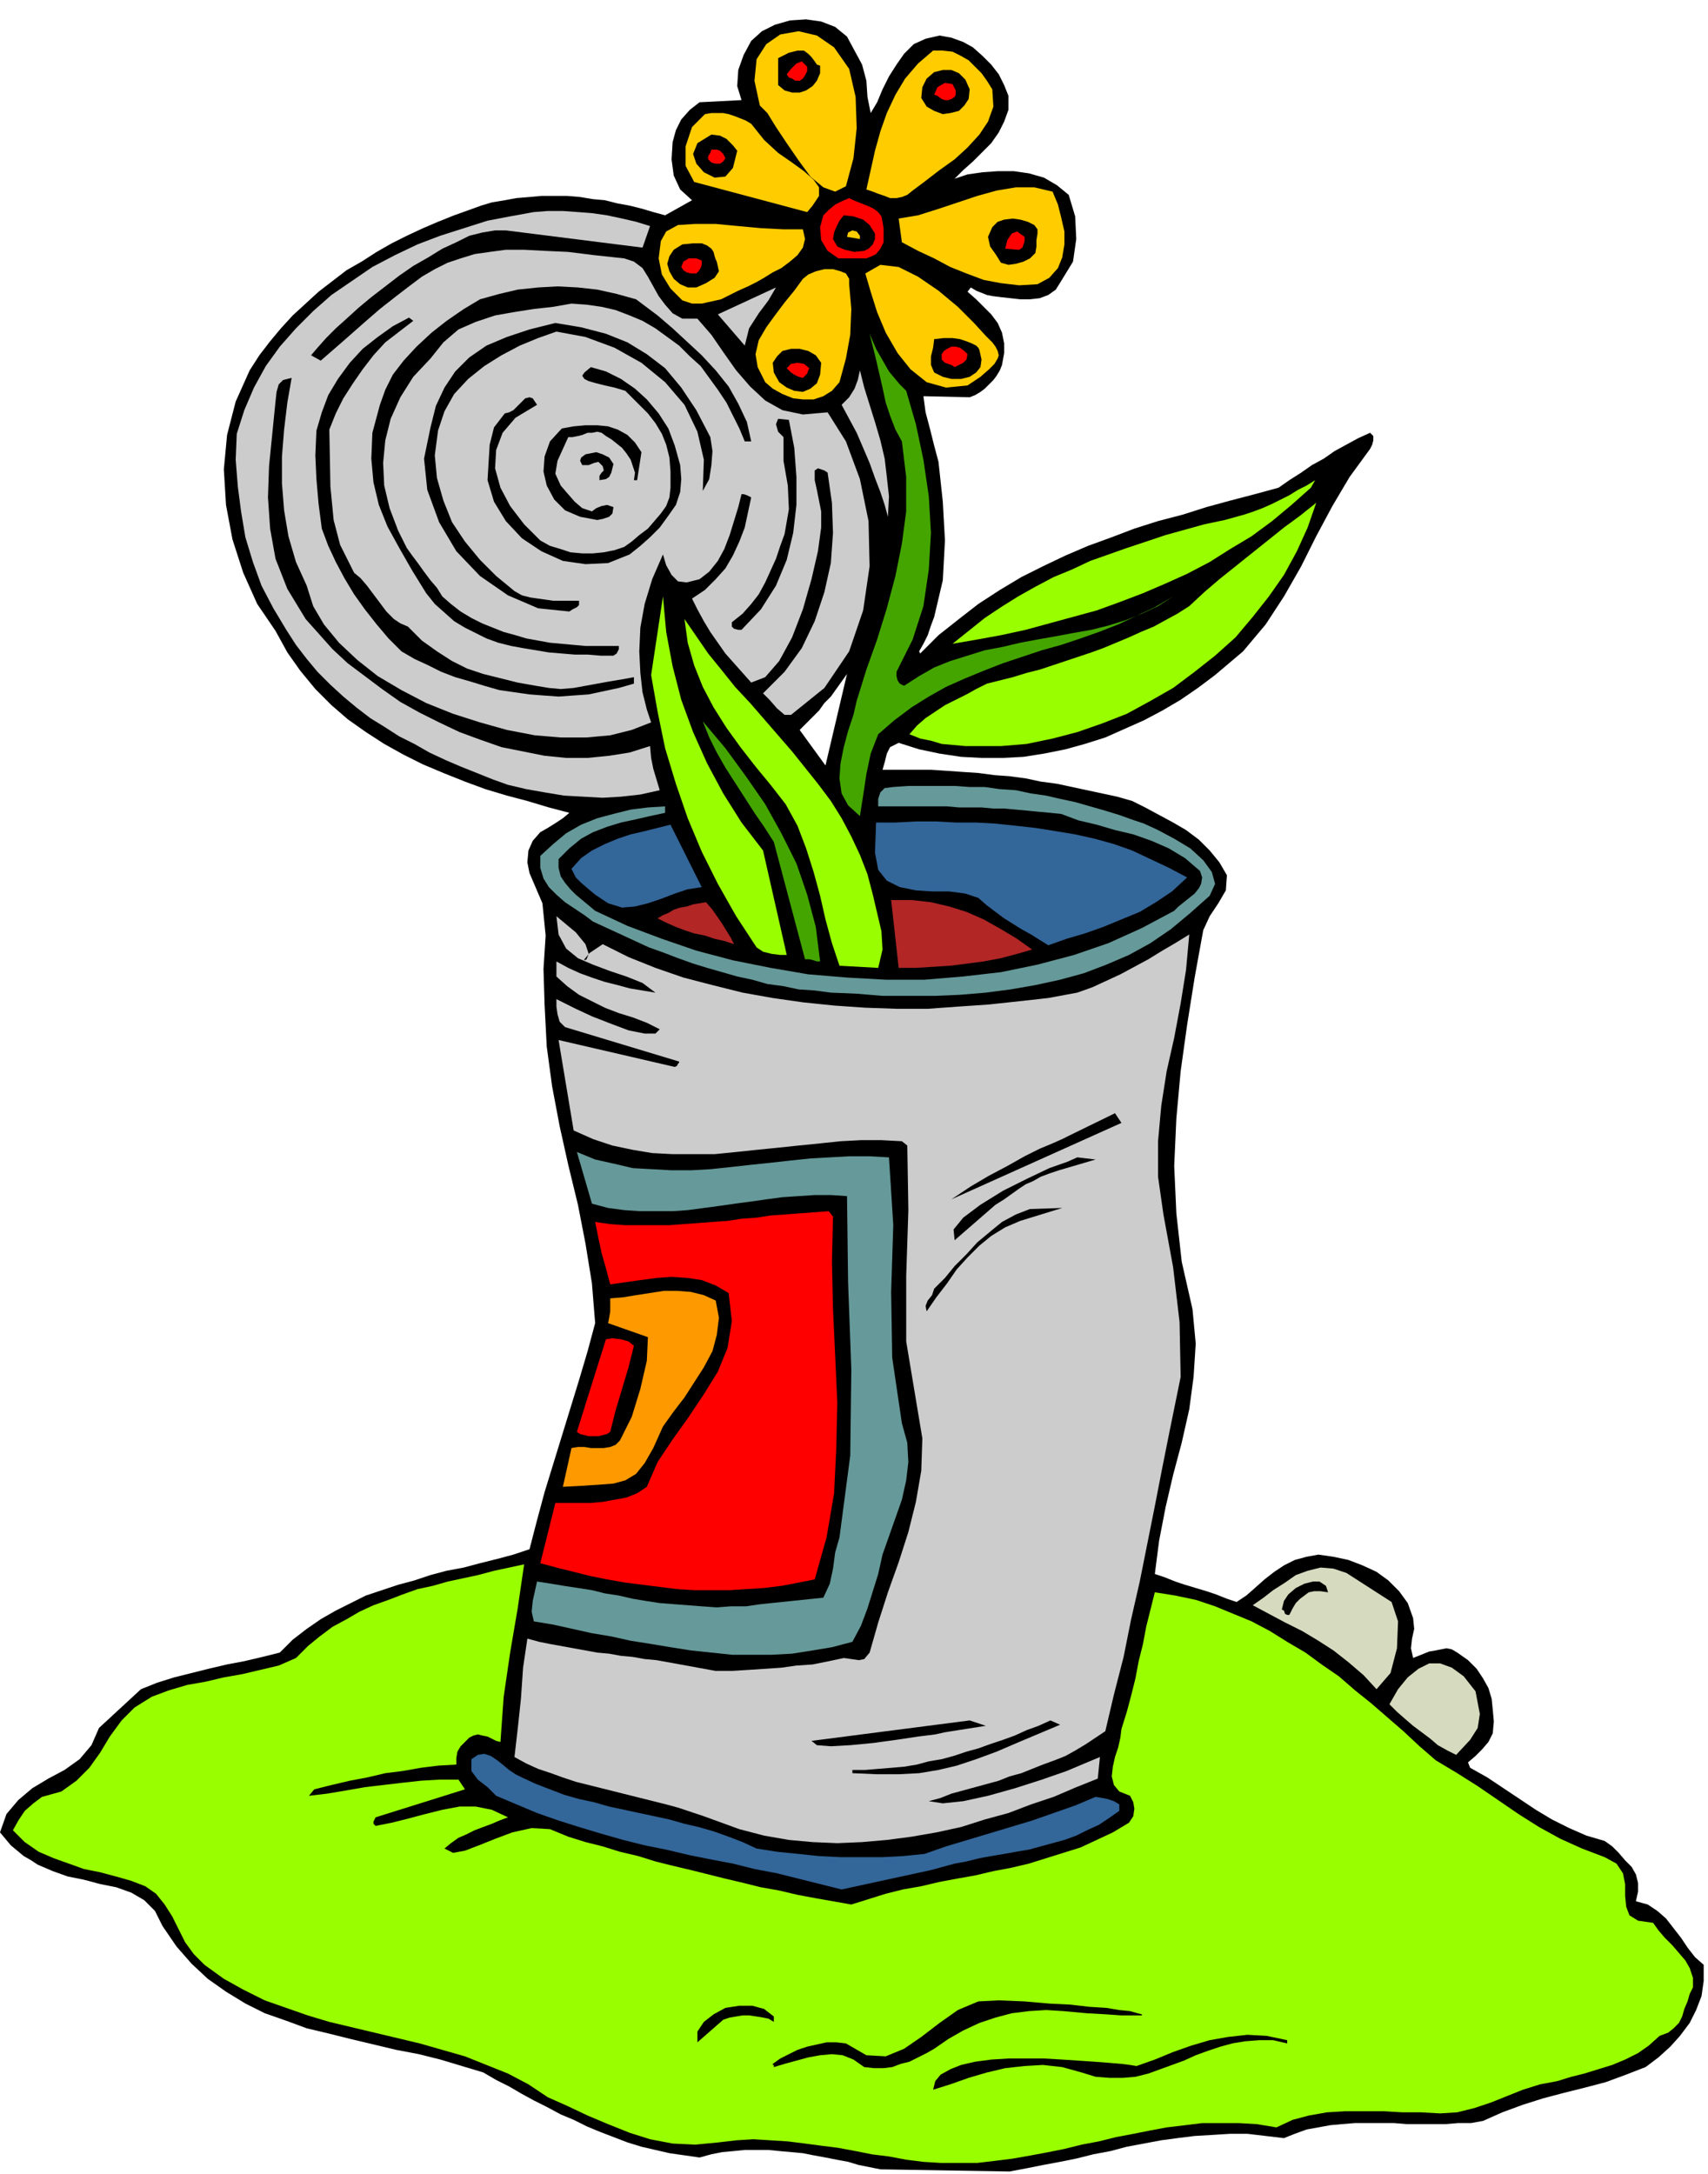
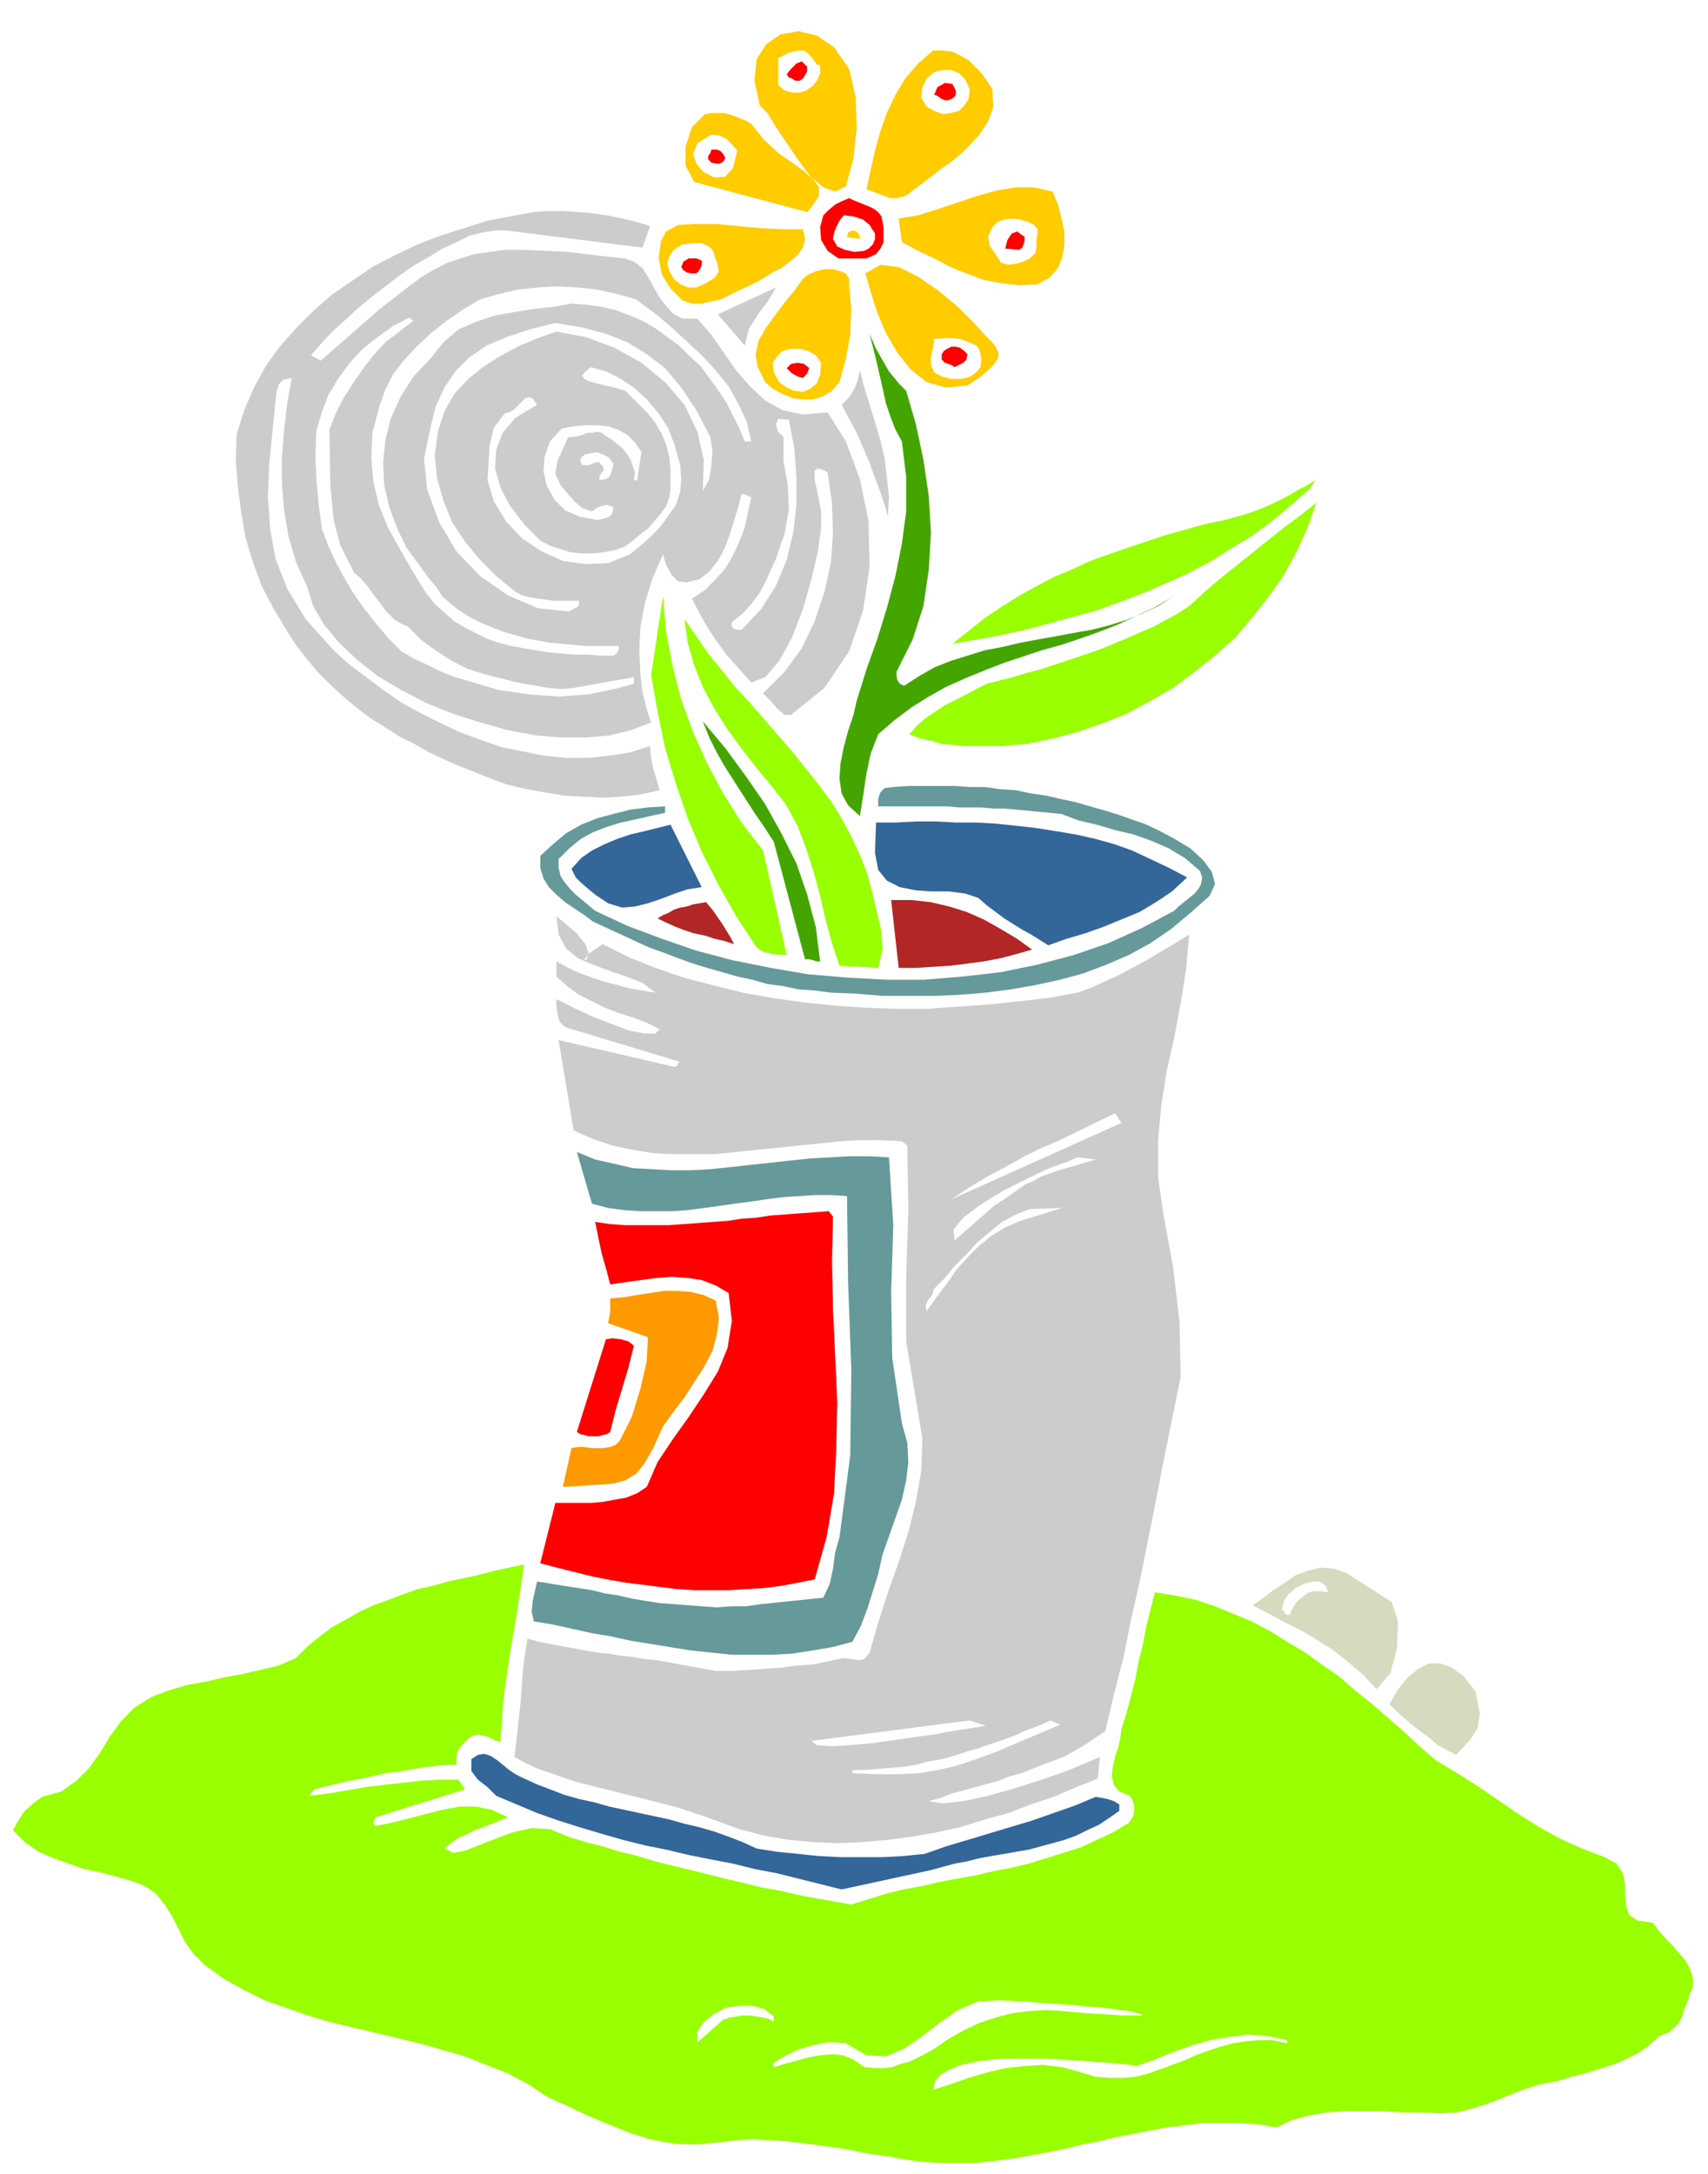
<svg xmlns="http://www.w3.org/2000/svg" fill-rule="evenodd" height="2.019in" preserveAspectRatio="none" stroke-linecap="round" viewBox="0 0 1587 2019" width="1.587in">
  <style>.pen1{stroke:none}.brush3{fill:red}.brush6{fill:#9f0}</style>
-   <path class="pen1" d="m794 47 7 13 4 15 1 15 3 15 6-10 5-12 6-12 7-11 7-10 9-9 11-5 13-3 11 2 11 4 9 5 9 8 8 8 7 9 5 10 4 10v13l-4 11-5 10-7 10-8 8-9 9-9 8-8 8 12-4 14-2 14-1h15l14 2 14 4 12 7 11 9 6 20 1 21-3 21-11 18-5 8-7 5-8 3-9 1h-9l-9-1-9-1-8-1-5-1-5-2-5-2-5-3-3 4 8 7 7 7 7 7 6 8 4 9 2 10v9l-2 11-2 5-3 5-3 4-4 4-4 4-4 3-5 3-5 2-43-1 2 15 4 15 4 16 4 15 4 37 2 36-2 37-8 34-3 8-3 9-4 8-4 7 1 2 17-17 19-15 18-14 20-13 20-12 20-10 21-10 21-9 22-8 21-8 22-7 23-6 22-7 22-6 23-6 22-6 10-7 11-7 10-7 11-6 10-7 11-6 11-6 11-5 3 3v4l-1 4-2 4-19 26-16 27-15 28-14 28-16 28-17 26-21 25-26 22-16 12-16 11-17 10-17 9-18 8-18 8-19 6-18 5-20 4-19 3-19 1h-20l-19-1-20-3-19-4-19-6-8 4-3 6-2 8-2 7h45l15 1 14 1 15 1 15 2 14 1 15 2 14 3 15 2 14 3 14 3 14 3 14 3 14 4 12 6 13 7 13 7 12 7 12 9 10 10 9 11 7 12-1 14-7 12-8 12-6 13-8 44-7 44-6 43-4 44-2 44 2 44 5 45 10 44 3 32-2 31-4 30-7 31-8 30-7 30-6 31-4 31 9 3 10 4 9 3 10 3 10 3 9 3 10 4 9 3 9-6 8-7 9-8 9-7 9-6 10-5 11-3 11-2 14 2 14 3 13 5 13 6 11 8 10 10 8 11 5 14 1 10-2 9-1 9 2 9 5-2 5-2 5-2 6-1 5-1 5-1 5 1 5 3 10 7 8 8 6 9 5 9 3 10 1 10 1 11-1 11-4 8-6 7-6 6-7 6 2 5 16 9 15 10 15 10 15 10 15 9 16 8 16 7 17 5 7 5 6 6 6 7 6 6 4 7 2 8v8l-2 9 11 3 9 6 8 7 7 9 7 9 6 9 7 9 8 7v15l-2 14-5 13-6 12-9 12-9 10-11 10-12 9-18 7-19 7-19 5-20 5-19 5-19 6-19 7-18 8-11 2h-12l-12 1h-36l-12-1h-36l-12 1-11 1-11 2-11 2-11 4-10 4-17-2-17-2h-16l-16 1-17 1-16 2-15 2-16 3-16 3-15 4-16 3-16 4-15 3-16 3-15 3-16 3-120-2-10-2-10-2-10-3-11-2-10-2-11-2-10-2-11-1-11-1-10-1h-22l-10 1-11 1-10 2-11 3-14-2-14-2-13-3-13-3-13-4-13-5-13-5-12-5-12-6-12-5-13-7-12-6-11-6-12-7-12-6-12-7-20-6-20-6-20-5-21-4-21-5-21-5-20-5-21-5-19-7-20-7-18-9-18-11-17-12-15-14-14-16-13-19-7-14-10-10-12-7-14-5-15-3-15-4-15-3-14-5-7-3-7-3-6-4-7-4-6-5-6-5-5-6-5-6 6-17 11-13 13-11 15-9 15-8 14-10 11-13 7-16 39-36 15-6 16-5 16-4 16-4 17-4 16-3 17-4 16-4 12-12 13-10 13-9 14-8 14-7 14-7 15-5 15-5 15-4 15-5 15-4 16-3 15-4 16-4 15-4 15-5 7-27 7-26 8-26 8-26 8-26 8-26 8-27 7-26-3-37-6-37-7-36-9-37-8-36-7-37-5-37-2-39-1-33 2-31-3-30-12-28-2-10 1-11 4-9 7-8 7-4 8-5 6-4 6-5-19-5-20-6-19-5-20-6-19-7-20-8-19-8-18-9-18-10-17-11-17-12-15-13-15-15-14-17-12-17-11-20-17-25-13-29-10-31-6-32-2-33 3-32 8-31 13-29 9-14 10-13 10-12 11-12 12-11 12-11 13-10 13-10 14-8 14-9 14-8 14-7 15-7 14-6 15-6 14-5 11-4 10-3 12-2 11-2 12-1 11-1h24l12 1 12 2 11 1 12 3 11 2 12 3 10 3 11 3 25-14-11-10-6-13-2-15 1-16 3-11 5-10 8-9 9-7 39-2-4-13 1-15 5-14 7-13 10-9 12-6 14-4 15-1 14 2 13 5 11 9 7 13zm-51 631 24 33 20-85-5 7-5 7-5 7-6 6-5 7-6 6-6 6-6 6z" style="fill:#000" />
  <path class="pen1 brush3" d="M750 62v4l-2 4-2 3-3 2h-4l-3-2-3-1-2-3 4-5 5-5 5-2 5 5zm138 22v4l-1 2-3 2-3 1h-3l-3-1-4-3-3-1 3-7 7-4 7 1 3 6zm-214 63-2 3-3 2h-4l-4-1-3-3v-3l2-3 1-3h5l3 1 3 3 2 4zm146 59 1 6v13l-3 6-4 5-4 2-5 2h-26l-10-7-6-10-1-12 3-11 5-5 6-5 6-3 7-3 4 2 5 2 5 2 5 2 4 2 4 3 3 4 1 5zm-7 11-5-8-6-5-9-3-9-1-4 5-3 6-2 5-1 6 4 7 7 3 9 2 9-1 4-2 4-4 2-5v-5zm139 3v4l-1 3-1 3-3 2-13-1 2-8 4-6 5-2 7 5zm-300 22v4l-1 3-2 3-2 2h-5l-4-1-3-2-2-3 2-5 5-3h7l5 2zm247 87-1 5-3 3-4 2-4 2-3-2-3-1-3-1-3-3v-5l2-3 3-2 4-2h4l4 1 4 3 3 3zm-147 13-1 2-1 3-2 2-2 2-4-1-4-2-3-2-4-4 4-4 6-1 6 1 5 4z" />
  <path class="pen1" d="m789 264 2 23-1 24-4 22-6 22-7 8-8 5-9 3h-10l-9-1-10-4-9-5-7-6-7-14-2-12 3-13 7-12 8-11 9-12 9-11 8-11 5-4 7-3 8-2h8l7 2 5 2 3 5v5zm-26 73-5-7-7-4-8-2h-8l-8 2-5 5-4 6 1 9 5 9 7 5 7 3 8 1 7-3 6-5 3-8 1-11zm-17-124h-18l-20-1-22-2-21-2h-19l-16 1-11 6-5 9-2 16 3 15 8 13 11 11 9 3h9l9-2 9-2 8-4 8-4 9-4 8-4 7-4 8-5 8-4 8-6 7-6 5-7 2-8-2-9zm-80 30 2 9-4 6-8 5-9 4h-8l-7-3-6-5-4-7-2-7 2-7 4-6 8-5 10-1h8l5 2 4 3 2 3 1 4 1 3 1 2zm89-52-5 6-105-28-8-15v-18l6-18 12-12 6-1h11l5 1 6 2 5 2 5 2 5 3 12 15 13 12 13 9 11 8 9 8 5 7v8l-6 9zm-70-51-4 16-7 8-10 1-10-5-7-8-3-9 4-10 13-8 8 1 6 3 6 6 4 5zm104-76 6 26 1 29-3 28-7 26-10 5-11-4-12-10-11-15-11-16-10-15-8-13-7-7-5-23 2-20 9-14 13-9 17-3 17 4 16 11 14 20zm-27-3-3-1-2-3-3-4-3-3-4-3h-6l-8 2-10 5v25l6 5 7 2h7l6-2 6-4 4-5 3-7v-7zm160 22 1 16-5 14-8 12-11 12-12 11-14 10-13 10-12 9-5 4-5 2-5 1h-6l-5-2-6-2-5-2-6-2 4-18 4-18 5-18 6-17 8-17 9-15 12-14 14-12h9l9 1 8 4 7 4 6 6 6 6 5 7 5 8zm-21 0-4-9-6-6-7-3h-8l-8 2-7 6-4 8-1 10 5 8 7 4 8 3 7-1 8-2 5-5 4-6 1-9zm63 181 11-6 8-9 4-10 2-12v-12l-3-13-3-12-5-12-17-4h-17l-18 3-18 5-18 6-18 6-19 6-18 3 3 22 15 8 15 7 15 8 15 6 16 6 16 3 17 2 17-1zm0-47-1 6v6l-1 6-5 5-6 3-7 2-7 1-7-2-5-8-5-7-2-9 4-9 5-5 6-2 8-1 7 1 7 2 6 3 3 4v4zm-42 101 3 4 2 4 1 4-1 3-3 5-5 5-8 7-12 8-20 2-18-5-15-12-12-15-11-19-8-19-6-19-5-17 14-8 17 2 18 9 19 13 18 15 15 15 11 12 6 6zm-12 7-1-2-2-2-4-2-5-2-6-2-7-1h-8l-9 1-1 8-2 8v8l3 7 8 4 8 2h9l8-2 6-4 4-5 1-7-2-9zM799 219v3l-12-2 1-4 4-2 4 1 3 4z" style="fill:#fc0" />
  <path class="pen1" d="m842 363 9 31 7 33 5 34 2 34-2 34-5 34-10 31-15 30v4l1 4 2 3 4 2 14-9 14-8 15-6 16-5 16-5 16-3 17-4 16-3 17-3 16-3 17-3 16-4 16-5 15-6 15-7 14-9-17 10-17 8-17 8-18 7-17 6-18 6-18 5-18 6-18 6-18 7-17 7-18 8-16 9-16 10-16 12-15 13-7 18-4 19-3 20-3 19-11-10-6-11-2-14 1-14 3-15 4-15 5-15 3-13 9-29 10-28 9-29 8-30 6-30 4-30v-32l-4-33-6-11-5-13-4-12-3-14-3-13-3-13-3-12-3-12 3 7 3 7 4 7 4 7 4 7 5 6 5 6 6 6zm-80 530h-3l-3-1-4-1h-4l-29-109-9-14-9-13-9-14-9-14-9-14-8-14-7-14-6-15 21 25 19 26 18 26 15 27 14 28 10 29 8 30 4 32z" style="fill:#44a500" />
  <path class="pen1 brush6" d="m1223 467-8 23-10 22-12 22-14 20-15 19-16 19-19 17-19 15-20 15-21 12-22 12-23 9-23 8-23 6-24 5-24 2h-33l-11-1-11-1-10-3-10-2-10-4 7-8 8-7 9-6 9-6 10-5 10-5 9-5 10-5 12-3 12-3 13-4 12-3 12-4 12-4 12-4 12-4 11-4 12-5 12-5 11-5 12-5 11-6 11-6 11-7 14-13 14-12 15-12 15-12 15-12 15-12 15-11 15-12zm-5-14 4-7-8 5-8 4-8 5-8 4-8 4-9 4-8 3-9 3-18 5-19 4-18 5-18 5-18 6-18 6-17 6-17 6-17 8-17 7-17 9-16 9-16 10-15 10-15 12-15 12 23-4 22-4 23-5 22-6 22-6 22-6 22-8 21-8 21-9 20-9 21-11 19-12 20-12 19-14 18-15 18-16zM709 790l22 97h-6l-8-1-8-2-6-4-19-29-17-30-15-30-13-31-11-32-10-33-7-34-6-34 11-73 3 33 6 32 8 31 11 30 13 29 15 28 17 27 20 26zm102 41-5-19-7-18-8-17-9-17-10-16-12-16-12-15-12-15-13-15-13-15-13-15-14-15-12-15-13-16-11-16-11-16 3 22 6 21 8 20 10 19 12 19 13 18 14 18 14 17 14 18 11 20 8 21 7 22 6 22 5 22 6 22 7 21 36 2 4-17-1-17-4-17-4-17z" />
  <path class="pen1" d="m1054 762 9 3 13 6 15 8 15 9 12 11 8 11 3 11-5 11-18 16-18 15-19 13-20 11-21 9-21 8-22 6-23 5-23 4-23 3-24 2-23 1h-49l-24-2-24-1-15-2-15-1-14-3-15-2-14-4-14-3-14-4-14-4-13-4-14-5-13-5-14-5-13-6-13-6-13-6-13-6-8-6-9-6-9-6-8-7-7-7-5-8-3-10v-11l12-11 12-10 14-8 15-6 15-4 16-4 16-2 16-1v6l-14 3-13 3-14 3-13 4-13 5-11 6-11 9-10 10v8l2 8 4 6 5 6 5 5 6 5 6 5 6 5 30 14 32 12 32 11 34 9 35 7 35 6 36 3 36 2h36l36-3 35-4 34-7 34-9 32-11 31-14 30-16 4-4 5-4 5-4 5-4 4-5 2-4 1-6-2-6-14-12-15-9-16-7-17-6-17-4-17-5-17-4-16-6-10-1-11-1-10-1-11-1-11-1h-10l-11-1h-21l-11-1h-64v-7l2-6 4-4 8-1 14-1h43l14 1h14l14 2 15 1 14 3 14 2 13 3 14 3 14 4 14 4 13 4 14 5zm-228 313 4 63-2 62 1 61 9 61 5 18 1 18-2 17-4 18-6 17-6 17-6 17-4 18-5 16-5 16-6 16-8 15-19 5-18 3-19 3-19 1h-37l-19-2-19-2-19-3-18-3-19-3-18-4-18-3-18-4-18-4-18-3-2-9 1-10 2-9 2-9 13 2 12 2 13 2 13 2 12 3 13 2 13 3 12 2 13 2 13 1 13 1 13 1 14 1 13-1h14l14-2 58-6 6-13 3-14 2-15 4-14 10-76 1-80-3-81-1-80-15-1h-15l-15 1-15 1-15 2-14 2-15 2-14 2-15 2-15 2-14 1h-30l-15-1-15-2-15-4-14-48 17 7 18 4 17 4 18 1 18 1h18l18-1 19-2 18-2 19-2 18-2 19-2 18-1 18-1h19l18 1z" style="fill:#699" />
  <path class="pen1" d="m1103 815-14 13-15 10-15 9-17 7-17 7-17 6-17 5-17 6-8-5-8-5-9-5-8-5-8-5-8-6-8-6-8-7-12-4-15-2h-16l-15-1-15-3-12-6-8-10-3-16 1-28h18l19-1h19l18 1h19l18 1 19 2 18 2 19 3 18 3 18 4 18 5 17 6 17 8 17 8 17 9zm-451 9-13 2-12 4-13 5-12 4-12 3-12 1-13-4-12-8-6-5-7-6-5-5-4-8 9-10 10-7 12-6 12-5 12-4 13-3 12-3 12-3 29 58zm51 893 19 3 20 2 19 2 20 1h39l19-1 20-2 20-7 20-6 20-6 20-6 20-6 20-7 20-7 19-8 6 1 5 1 6 2 5 3v6l-10 7-9 6-11 5-10 5-11 4-11 3-11 3-11 3-12 2-11 2-12 2-11 2-12 3-11 2-11 3-11 3-83 18-20-5-20-5-20-5-21-4-20-5-21-4-20-4-21-5-20-4-20-5-21-6-20-6-19-6-20-7-19-8-19-8-8-8-9-7-6-8v-11l6-4 6-1 6 2 6 4 5 4 6 5 6 4 6 3 13 6 13 5 13 5 14 4 14 3 14 4 14 3 14 3 14 3 14 3 14 4 13 3 14 4 14 5 13 5 13 6z" style="fill:#369" />
  <path class="pen1" d="m959 882-14 4-15 4-16 3-15 2-16 2-16 1-16 1h-16l-7-63h19l18 2 17 4 16 5 16 7 16 9 15 9 14 10zm-277-5-9-3-9-2-9-3-10-2-9-3-8-3-9-4-8-4 5-3 5-2 5-3 6-2 6-1 6-2 6-1 6-1 6 7 9 13 8 13 3 6z" style="fill:#b22626" />
  <path class="pen1" d="m560 877 24 12 25 10 26 9 27 7 28 7 28 5 28 4 29 3 29 2 29 1h29l28-2 29-2 28-3 27-3 27-5 14-5 13-6 13-6 13-7 13-7 13-8 12-7 13-8-3 33-5 31-6 32-7 31-5 32-3 33v33l5 35 9 49 6 51 1 51-10 49-7 35-7 36-7 35-7 35-8 35-7 35-9 35-8 34-9 6-9 6-10 6-9 5-10 4-11 4-10 4-10 4-11 3-10 4-11 3-11 3-11 3-11 3-10 4-11 3 13 2 19-2 23-5 25-7 25-8 23-8 19-8 12-5-2 20-20 8-21 9-21 7-21 8-22 6-22 7-23 5-23 4-23 3-23 2-23 1-23-1-22-2-23-4-23-6-22-8-11-4-12-4-12-4-11-3-12-3-12-3-12-3-12-3-12-3-12-3-12-3-12-4-11-4-12-4-11-5-11-6 3-26 3-28 2-29 4-27 11 3 10 2 11 2 11 2 11 2 11 2 11 1 11 2 11 1 11 2 11 1 11 2 11 2 11 2 11 2 11 2h15l16-1 15-1 15-1 14-2 15-1 15-3 14-3 7 1 7 1 5-1 5-6 8-28 9-28 10-28 9-28 7-28 5-29 1-30-5-30-10-60v-61l2-61-1-60-5-4-19-1h-19l-19 1-19 2-20 2-19 2-20 2-19 2-20 2h-39l-19-1-18-3-19-4-18-6-18-8-14-84 108 25 2-1 1-2 1-1v-1l-106-32-5-5-2-7-1-7v-7l6 3 12 6 15 7 18 7 16 6 15 3h10l4-4-12-6-13-5-13-4-13-5-12-6-12-6-11-8-10-9v-14l11 6 11 5 11 4 12 4 12 3 11 3 12 2 12 2-12-9-15-6-15-5-16-6-14-6-11-9-7-13-2-17 18 15 9 11 3 9-2 5-2 1v-1l5-6 12-8zm318 732 38-6-15-5-147 19 5 4 13 1 18-1 21-2 22-3 20-3 16-2 9-2zm69 9 38-16-9-4-11 5-11 4-11 5-11 4-12 4-11 4-11 3-12 4-11 3-12 2-11 3-12 2-12 1-12 1-12 1h-12v3l23 1h20l19-1 18-3 17-4 18-6 19-7 21-9zm46-563-6 3-9 4-12 5-14 7-16 9-17 9-17 10-18 12 158-71-6-9-43 21zm-9 32 34-10-17-2-9 4-17 6-21 10-22 11-21 13-16 12-9 11 1 10 38-33 8-5 7-5 7-5 6-4 7-3 7-4 8-3 9-3zm-36 47 39-12-30 1-13 5-13 7-11 9-12 10-10 11-11 11-9 11-10 10-2 6-4 5-2 5 1 5 9-13 10-13 9-13 10-11 11-11 11-9 13-8 14-6zM604 210l-7 20-127-16h-10l-12 2-12 3-12 6-13 6-13 8-14 8-13 9-13 10-13 10-12 10-11 10-10 9-9 9-8 9-6 7 9 5 23-20 17-15 15-13 14-11 13-10 12-9 12-7 12-6 12-4 13-4 14-2 15-2h17l19 1 22 1 24 3 28 3 9 3 8 6 5 8 5 9 5 9 6 8 7 8 9 5h14l13 15 11 16 12 17 13 15 14 13 16 9 19 4 23-2 17 27 13 35 8 39 1 42-6 41-13 38-23 34-31 25h-6l-7-6-7-8-6-6 20-20 16-22 12-25 9-27 6-27 2-28-1-28-4-28-3-2-3-1-3-1-3 2v9l2 9 2 10 2 10v15l-3 22-6 26-8 28-10 26-12 22-13 15-13 5-8-9-8-9-8-9-7-10-7-10-6-10-6-11-5-10 12-8 10-10 9-10 7-12 6-13 5-13 3-14 3-14-2-1-2-1-3-1h-2l-3 12-4 13-4 13-5 13-6 11-8 10-9 7-12 3-8-1-6-6-5-9-3-10-10 23-7 23-4 22-1 22 1 20 2 18 4 16 4 12-18 7-20 5-22 2h-24l-24-2-26-5-25-7-25-8-25-10-23-12-22-13-19-15-17-16-14-17-10-17-6-19-10-22-7-24-4-24-2-25v-25l2-25 3-25 4-23-8 2-4 4-2 7-1 9-3 30-3 30-1 29 2 29 5 28 11 28 17 28 25 28 14 13 16 12 16 12 17 12 18 10 18 9 19 9 19 7 20 7 20 4 20 4 20 2h20l20-2 19-3 19-6 1 11 2 10 3 10 3 10-18 4-18 2-17 1-18-1-18-1-18-3-17-3-17-4-14-5-15-6-15-6-14-6-15-7-14-8-14-7-14-9-13-8-13-10-12-10-12-11-12-12-10-12-10-13-9-14-12-20-11-21-8-22-7-23-4-24-3-23-2-25 1-24 7-22 9-21 11-20 13-18 15-17 16-16 17-15 19-13 19-13 21-11 21-10 21-8 22-7 22-7 21-4 22-4 13-1h14l14 1 13 1 14 2 14 3 13 3 13 4zm-220 88-4-3-15 8-14 10-14 11-12 13-11 15-9 15-6 16-5 17-1 23 1 22 2 23 3 23 6 16 7 15 8 15 9 15 10 14 11 14 11 13 12 12 12 7 13 6 12 6 13 5 14 4 13 4 14 4 14 2 14 2 13 1 14 1 14-1 14-1 14-3 14-3 14-4v-6l-11 2-12 2-11 2-11 2-11 2-12 1-11-1-12-2-17-3-16-4-16-4-15-5-14-7-14-9-14-10-13-13-7-3-6-4-7-7-6-8-6-8-6-8-6-7-6-5-13-26-6-23-3-31-1-53 6-15 7-14 9-14 9-13 10-13 11-12 13-10 13-10zm227-5-20-15-18-5-18-4-18-2-19-1-18 1-19 2-17 4-18 5-15 9-16 11-14 11-14 13-12 13-10 13-7 14-5 14-7 26-1 24 2 22 5 21 8 20 11 20 12 21 13 21 8 10 9 8 9 8 10 6 10 5 10 5 11 4 12 3 11 2 12 2 12 2 12 1 12 1h12l12 1h12l3-2 1-2 1-2v-3h-31l-11-1-11-1-11-1-11-2-11-2-10-3-11-3-10-4-10-4-10-5-10-6-9-7-8-7-5-8-6-7-6-8-5-7-6-8-5-7-4-8-4-8-8-21-5-21-1-21 2-21 5-20 9-20 12-19 16-17 12-15 14-12 16-7 18-6 17-3 19-3 18-2 17-3 14 1 14 2 13 3 13 5 12 5 12 7 11 8 11 8 10 10 10 9 8 11 8 11 8 12 6 12 6 12 5 12h6l-4-18-8-17-9-16-12-15-13-14-14-13-13-12-14-12zm122 97-10-1-2 5 2 7 5 5v22l4 23 1 22-4 23-4 11-4 12-5 11-5 11-6 11-7 9-8 9-10 8v4l2 2 4 1h3l18-19 14-22 10-24 6-25 3-26v-26l-2-27-5-26zm-73 16-13-25-14-21-15-18-17-13-18-11-20-8-23-6-24-4-24 6-21 7-19 8-16 11-13 13-10 15-8 17-5 20-6 29 3 29 11 30 16 27 22 23 26 18 28 12 29 3 3-2 4-2 2-2v-4h-24l-7-1-7-1-7-1-8-2-7-4-17-14-15-15-14-17-12-18-8-20-6-21-2-21 3-23 6-18 9-16 13-14 15-12 16-10 17-9 17-7 17-6 27 5 27 10 25 14 22 18 18 21 12 25 6 26-1 29 6-11 2-13 1-13-2-13zm-28 26-5-18-6-16-9-14-11-13-11-10-13-9-14-7-14-4-6 5-2 3 2 3 4 2 7 2 8 2 9 2 10 3 11 11 10 10 7 9 6 10 4 10 3 12 1 13v15l-1 9-3 8-5 7-6 7-6 7-8 6-7 6-7 5-9 3-10 2-10 1h-10l-11-1-9-3-10-3-9-5-15-15-13-17-9-17-5-18 1-17 6-16 12-14 20-12-4-6-3-1-4 1-3 3-4 4-4 4-4 2-4 1-10 13-4 16-1 16-1 17 6 20 11 18 15 16 18 12 20 9 21 3 21-1 20-8 10-8 9-8 9-9 8-11 7-10 4-12 1-12-1-13zm-36-12-6-9-7-7-9-5-9-3-10-1h-11l-11 1-11 2-11 12-5 14-1 14 3 13 7 13 10 10 14 6 16 3 5-1 6-2 3-3 1-6-6-2-5 1-5 2-4 3-9-3-7-6-7-8-6-7-5-11 2-12 5-11 5-11h4l5-1 4-1 5-2h4l5-1 4 1 4 3 5 3 5 4 5 4 4 5 4 6 2 6 2 6-1 7h3l4-26zm-26 11-4-6-6-3-6-2-5 1-5 1-4 3-1 3 2 4h6l5-2 4-1 4 4 1 4-2 2-2 3v4l6-1 3-2 2-4 2-8zm122-110 4-16 9-14 9-12 7-12-54 25 25 29zm133 159 1-19-2-18-2-17-4-17-5-17-5-16-5-16-4-16-2 9-3 8-5 8-7 7 7 13 7 13 6 14 6 14 5 14 5 13 4 12 3 11z" style="fill:#ccc" />
  <path class="pen1 brush3" d="m774 1130-1 42 1 44 2 43 2 44-1 43-2 41-7 41-11 39-15 3-16 3-16 2-16 1-16 1h-33l-16-1-16-2-16-2-16-2-17-3-15-3-16-4-16-4-15-4 14-56h33l11-1 11-2 11-2 10-4 9-6 10-23 14-21 15-21 14-21 13-21 9-22 4-25-3-26-12-7-13-5-13-2-15-1-14 1-15 2-14 2-14 2-4-15-4-14-3-14-3-15 14 2 14 1h41l13-1 14-1 13-1 14-1 13-2 14-1 13-2 14-1 13-1 14-1 13-1 4 5zm-185 120-5-4-7-2-8-1-6 1-27 86 3 2 4 1 4 1h9l4-1 4-1 3-2 5-20 6-20 6-20 5-20z" />
-   <path class="pen1" style="fill:#f90" d="m665 1208 3 16-2 16-4 15-8 15-9 14-9 14-10 13-10 14-9 20-8 14-8 10-10 6-11 3-13 1-15 1-19 1 8-36 6-1h6l6 1h12l6-1 5-2 4-4 11-22 8-26 6-26 1-22-37-13 1-5 1-6v-12l12-1 12-2 13-2 13-2h12l13 1 12 3 11 5z" />
+   <path class="pen1" style="fill:#f90" d="m665 1208 3 16-2 16-4 15-8 15-9 14-9 14-10 13-10 14-9 20-8 14-8 10-10 6-11 3-13 1-15 1-19 1 8-36 6-1h6l6 1h12l6-1 5-2 4-4 11-22 8-26 6-26 1-22-37-13 1-5 1-6v-12l12-1 12-2 13-2 13-2h12l13 1 12 3 11 5" />
  <path class="pen1 brush6" d="m487 1453-6 41-7 41-6 41-3 42-4-1-4-2-4-2-5-1-4-1-4 1-4 2-4 4-4 4-3 5-1 6v6l-17 1-16 2-17 3-16 2-17 4-16 3-17 4-16 4-5 6 17-2 18-3 17-3 17-2 17-2 18-2 17-1h18l6 9-83 26-1 2-1 2v2l2 2 15-3 16-4 15-4 16-4 16-3h15l15 3 15 7-8 3-7 3-8 3-8 3-8 4-7 3-7 5-6 5 8 4 11-2 13-5 15-6 16-6 18-4 17 1 17 7 16 5 16 4 16 5 17 4 16 5 16 4 17 4 16 4 16 4 17 4 16 4 17 3 17 4 16 3 17 3 17 3 16-5 16-5 16-4 17-3 17-4 16-3 17-3 17-4 16-3 17-4 16-5 16-5 16-5 15-7 15-7 15-9 4-6 1-7-1-6-3-6-10-4-5-6-2-8 1-9 2-9 3-9 2-9 1-8 5-16 4-15 4-16 3-16 4-16 3-16 4-16 4-16 19 3 19 4 18 6 17 7 17 7 17 9 16 10 17 10 15 11 16 11 15 13 15 12 15 13 15 13 15 14 15 13 20 12 19 12 19 13 19 13 19 12 20 11 20 9 21 8 11 6 6 9 2 10v11l1 10 3 8 8 5 14 2 5 7 6 7 7 7 6 7 6 7 4 7 3 9v9l-3 6-2 7-3 7-2 7-3 6-5 5-5 4-8 3-10 9-10 7-12 6-12 5-13 4-13 4-12 3-13 4-16 3-16 5-15 6-15 6-15 5-16 4-16 1-18-1h-17l-17-1h-36l-17 1-17 3-15 4-15 7-18-3-17-1h-34l-16 2-17 2-16 3-15 3-16 3-16 4-16 3-16 4-15 3-16 3-17 3-16 2-17 2h-34l-16-1-16-2-16-3-16-2-15-3-16-3-16-2-15-2-16-2-16-1-16-1-16 1-17 2-21 2-21-1-21-4-19-6-20-8-19-8-19-9-18-8-18-12-19-10-20-8-20-8-21-6-21-6-21-5-21-5-21-5-21-5-20-6-20-7-20-7-20-10-18-10-18-13-10-10-8-11-6-12-6-12-7-11-8-10-10-7-13-5-14-4-15-4-15-3-14-5-14-5-14-6-13-9-11-11 5-9 6-9 8-7 8-6 18-5 14-10 12-12 10-14 9-15 11-15 12-12 16-10 16-6 17-5 17-3 17-4 17-3 17-4 17-4 16-7 11-11 11-9 12-9 13-7 12-7 13-6 14-5 13-5 14-5 14-3 14-4 14-3 14-3 15-4 14-3 14-3zm709 442-19-4-18-1-18 2-17 3-17 5-17 6-17 7-17 6-6-1-8-1-12-1-13-1-15-1-15-1-17-1h-33l-16 1-15 2-13 3-10 4-9 5-5 6-2 8 16-5 17-6 17-5 17-4 18-2 17-1 18 2 18 5 13 4 13 1h12l12-1 12-3 11-4 11-4 11-4 11-5 11-4 12-4 11-3 12-2 13-1h13l13 3v-3zm-208-27 22 2 18 1 14 1h19v-1l-4-1-7-2-10-1-12-2-16-1-17-2-20-1-23-2-24-1-19 1-19 8-17 12-17 13-16 11-17 7-18-1-19-11-9-1h-9l-9 2-9 2-9 3-8 4-8 4-7 5v1h1v2l10-3 11-3 11-3 11-2 11-1 10 1 10 4 10 7 9 1h9l8-1 8-3 8-2 8-4 8-4 7-4 13-9 14-8 15-7 15-5 15-4 16-2 16-1 16 1zm-269 5-9-7-11-3h-12l-13 2-11 6-9 7-6 9v10l24-21 6-2 6-1 6-1h6l7 1 6 1 5 1 5 3v-5z" />
  <path class="pen1" d="m1293 1488 6 18-1 25-6 23-13 15-12-13-14-12-14-11-14-9-15-9-16-8-15-8-15-8 10-7 9-7 11-7 10-7 11-4 12-3 12 1 12 4 42 27zm-59-9-2-6-6-4h-6l-8 2-8 4-7 6-4 6-2 8 2 1 1 3 2 1h2l3-6 3-5 4-4 4-3 4-3 5-1h6l7 1zm137 92-11-14-11-8-11-4h-10l-10 5-10 8-9 11-8 14 7 7 8 7 7 6 8 6 8 6 7 6 9 5 8 4 13-14 7-11 2-13-4-21z" style="fill:#d6dbbf" />
</svg>